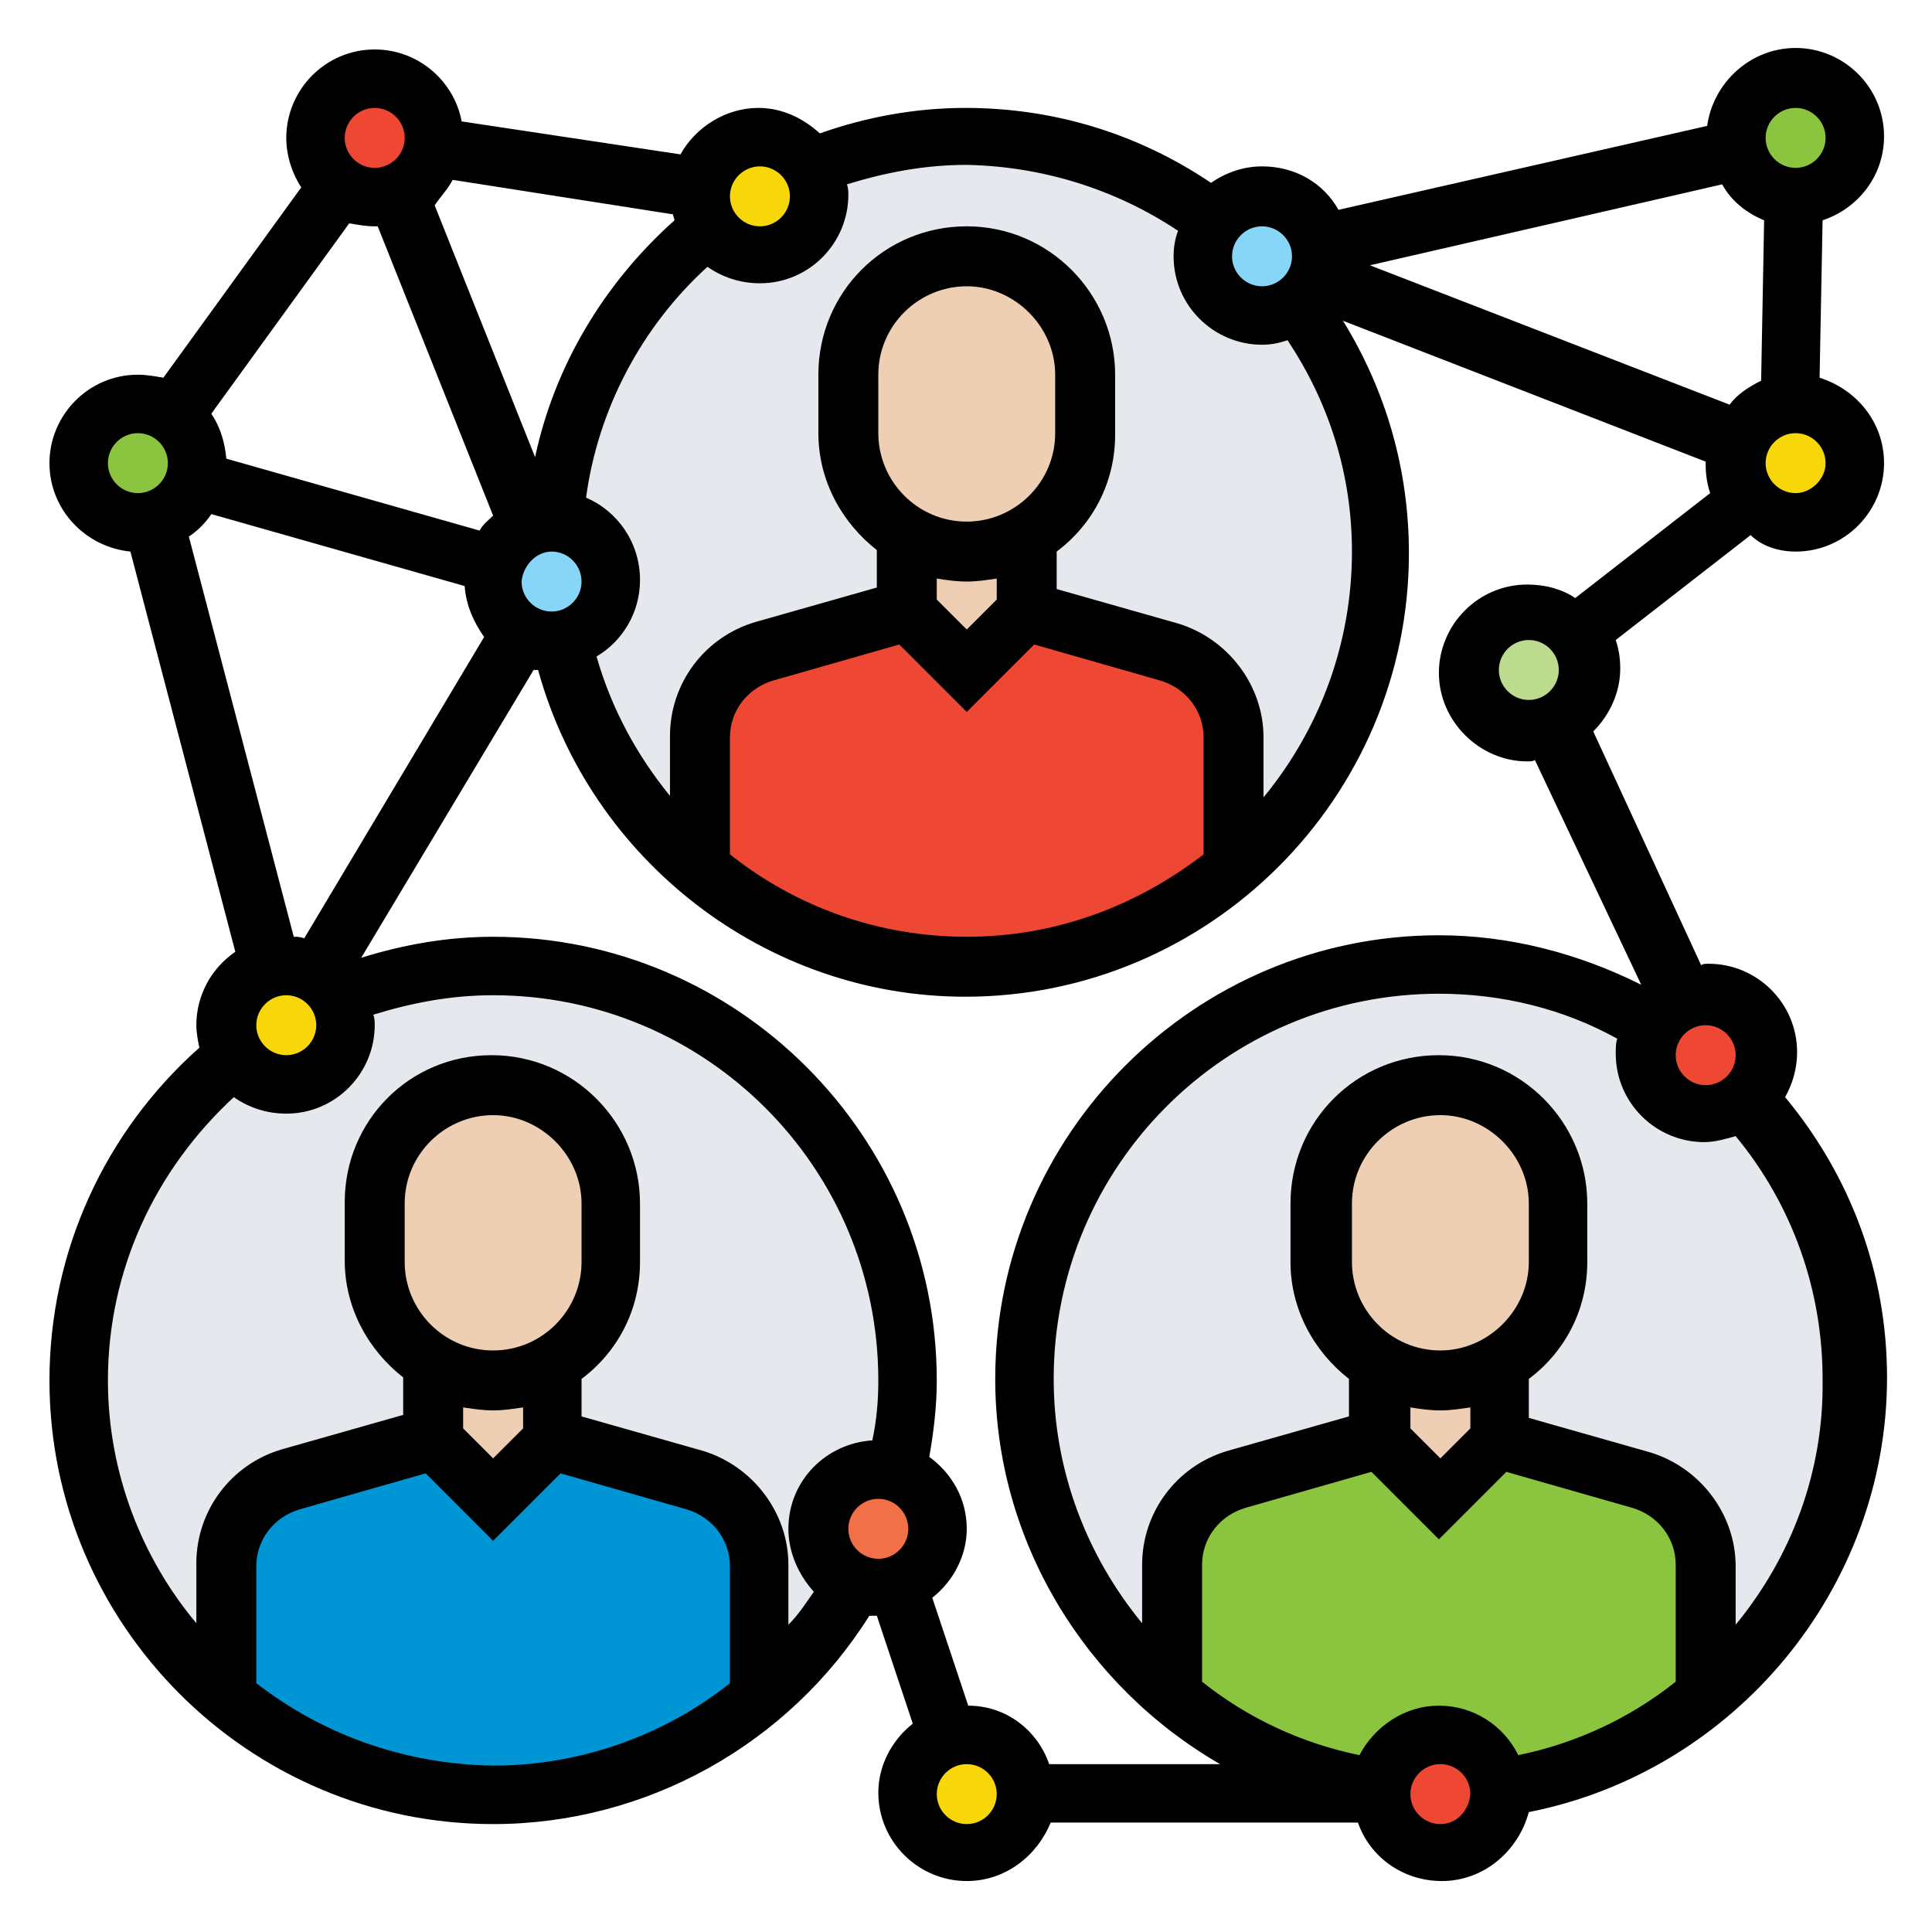
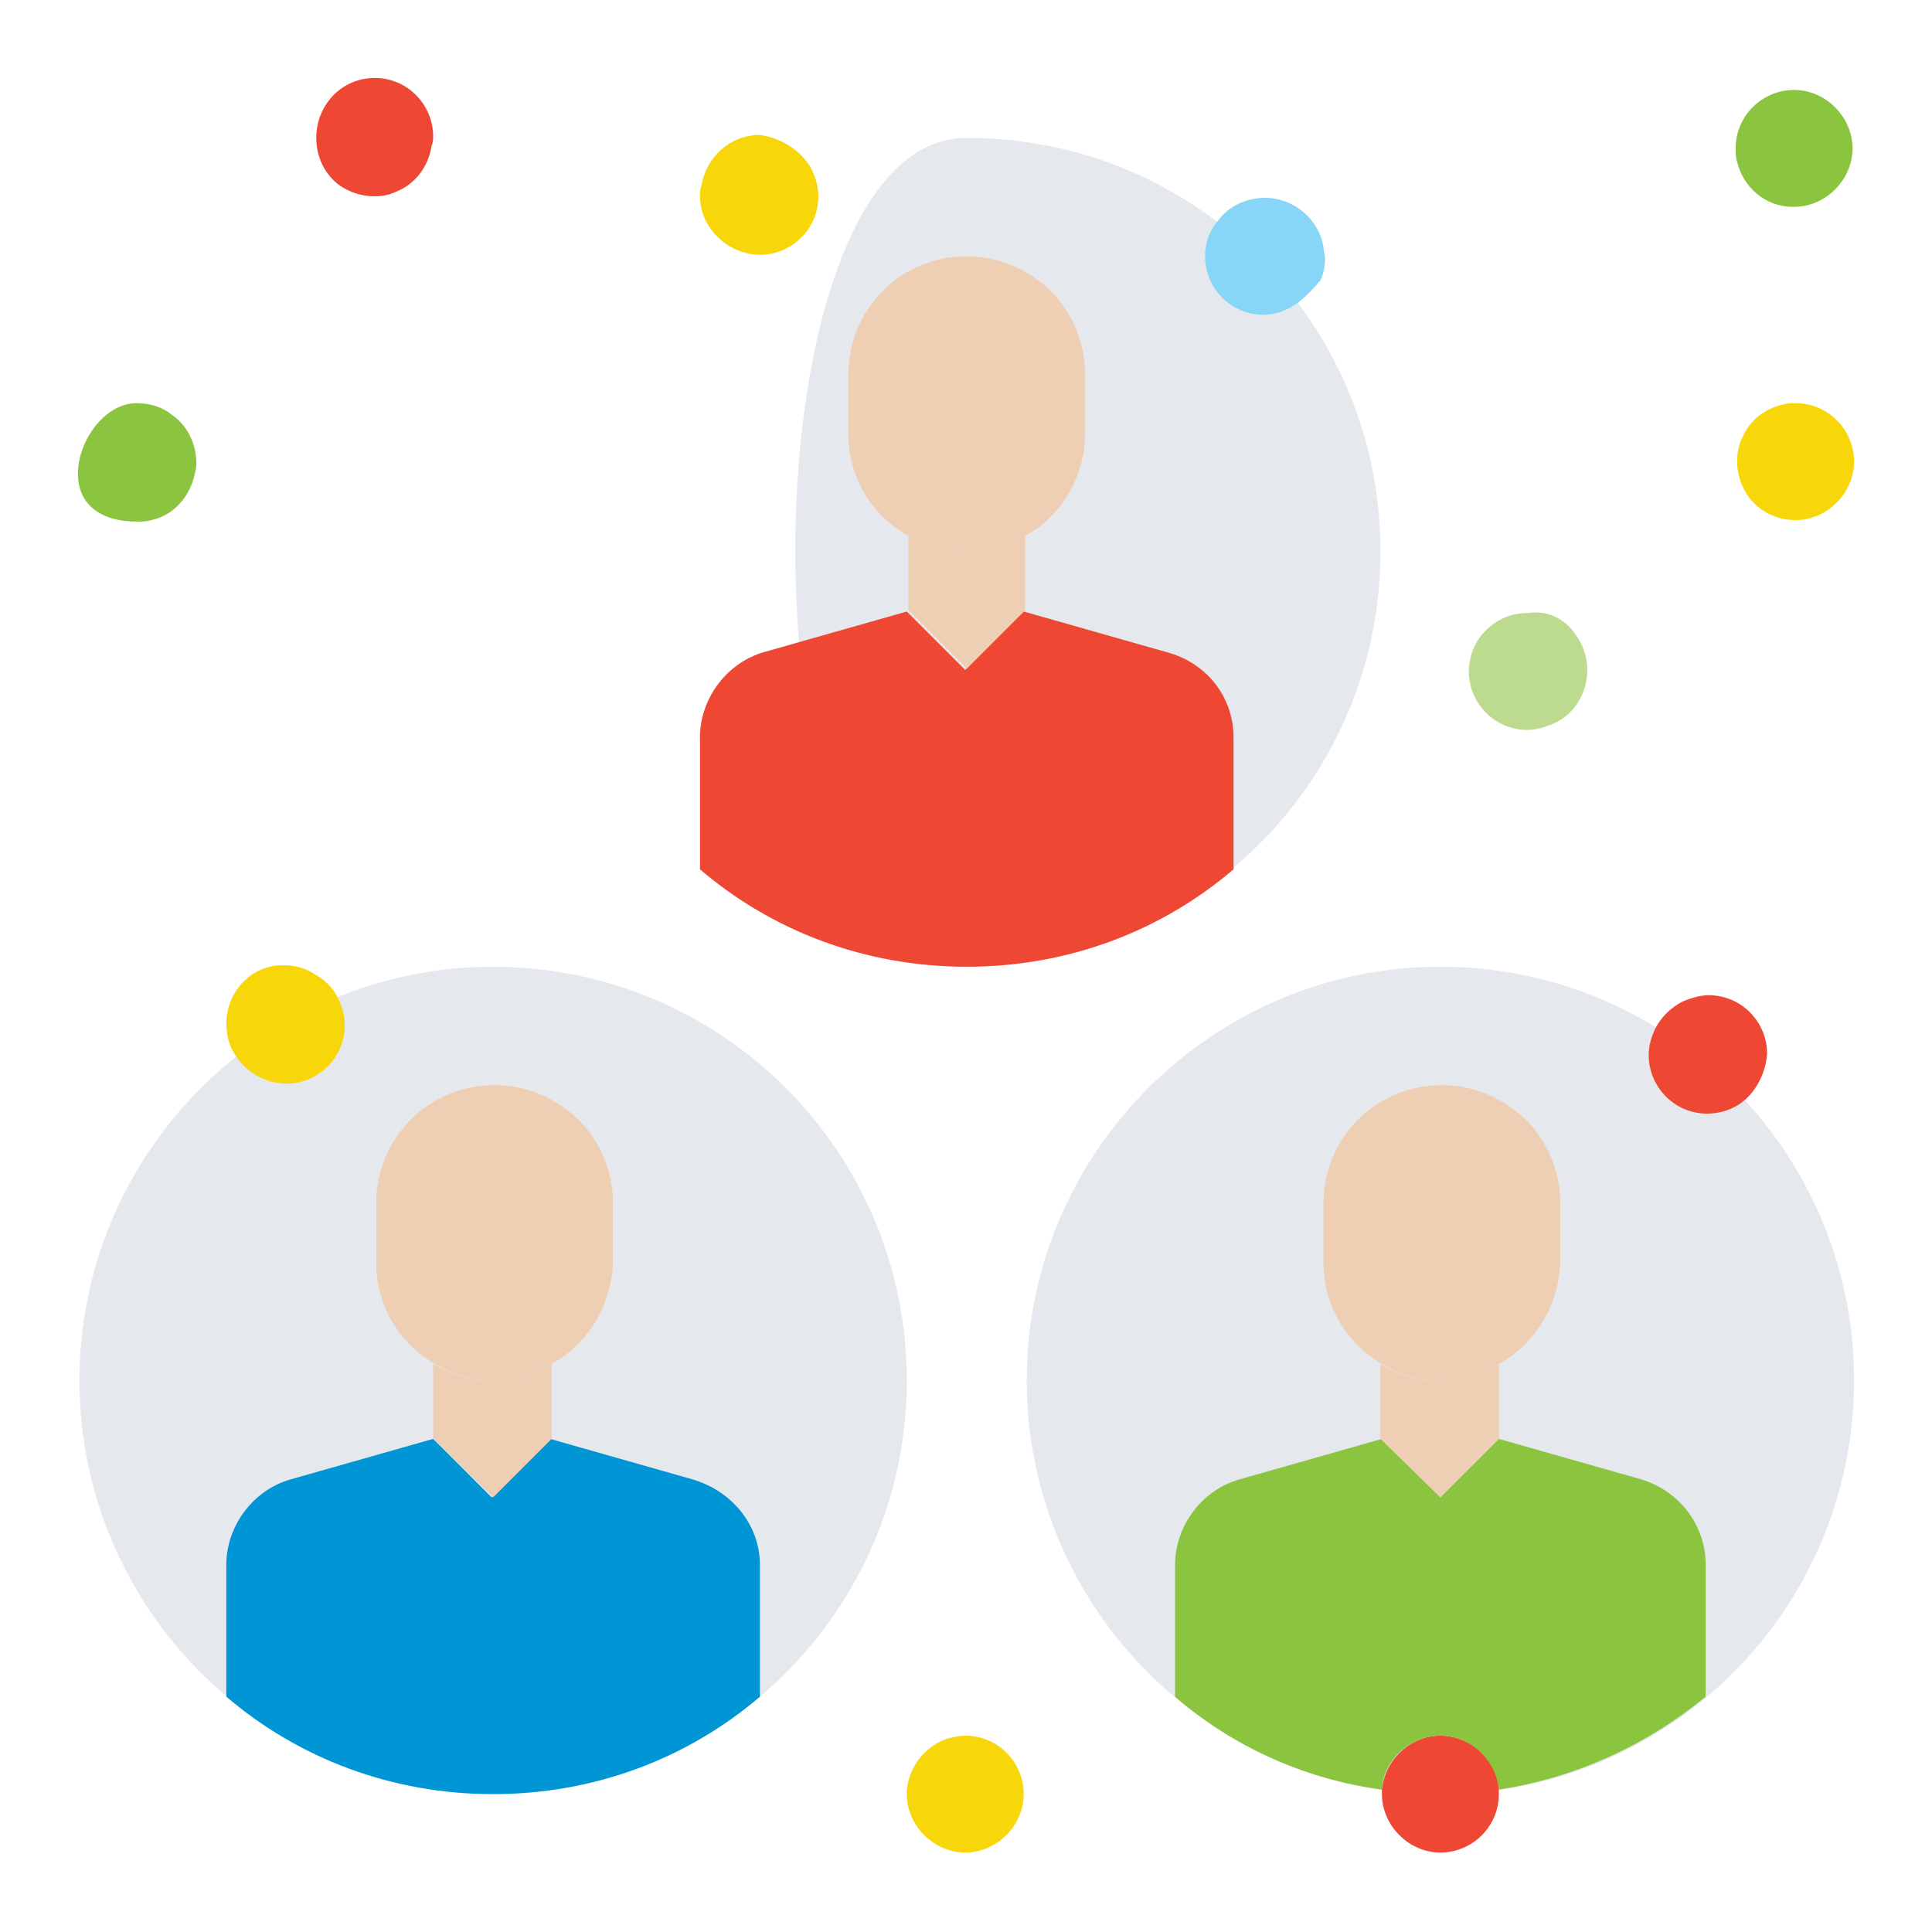
<svg xmlns="http://www.w3.org/2000/svg" x="0px" y="0px" viewBox="0 0 128.9 128.9" style="enable-background:new 0 0 128.9 128.9;" xml:space="preserve">
  <style type="text/css">	.st0{fill:#E5E8EC;}	.st1{fill:#EE4835;}	.st2{fill:#8BC53F;}	.st3{fill:#F8D70A;}	.st4{fill:#87D5F7;}	.st5{fill:#BCDB8F;}	.st6{fill:#F27048;}	.st7{fill:#EFCFB3;}	.st8{fill:#0095D4;}</style>
  <g id="Layer_1">
    <g>
-       <path class="st0" d="M92.1,36.8c0,15.3-12.4,27.6-27.6,27.6S36.8,52.1,36.8,36.8S49.2,9.2,64.5,9.2S92.1,21.5,92.1,36.8z" />
+       <path class="st0" d="M92.1,36.8c0,15.3-12.4,27.6-27.6,27.6S49.2,9.2,64.5,9.2S92.1,21.5,92.1,36.8z" />
      <path class="st0" d="M123.7,92.1c0,15.3-12.4,27.6-27.6,27.6s-27.6-12.4-27.6-27.6s12.4-27.6,27.6-27.6S123.7,76.8,123.7,92.1z" />
      <path class="st0" d="M60.5,92.1c0,15.3-12.4,27.6-27.6,27.6S5.3,107.3,5.3,92.1s12.4-27.6,27.6-27.6S60.5,76.8,60.5,92.1z" />
      <g>
        <path class="st1" d="M25,5.2c2.2,0,3.9,1.8,3.9,3.9c0,0.2,0,0.4-0.1,0.6c-0.2,1.4-1.1,2.6-2.4,3.1C26,13,25.5,13.1,25,13.1     c-0.9,0-1.7-0.3-2.3-0.7c-1-0.7-1.6-1.9-1.6-3.2C21.1,7,22.8,5.2,25,5.2z" />
        <path class="st2" d="M11.5,27.7c1,0.7,1.6,1.9,1.6,3.2c0,0.4-0.1,0.7-0.2,1.1c-0.4,1.3-1.4,2.4-2.8,2.7c-0.3,0.1-0.7,0.1-1,0.1     c-2.2,0-3.9-1-3.9-3.2s1.8-4.7,3.9-4.7C10.1,26.9,10.9,27.2,11.5,27.7z" />
        <path class="st3" d="M22.5,66.5c0.3,0.6,0.5,1.2,0.5,1.9c0,2.2-1.8,3.9-3.9,3.9c-1.4,0-2.7-0.8-3.4-1.9c-0.4-0.6-0.6-1.3-0.6-2.1     c0-1.8,1.2-3.4,2.9-3.8c0.3-0.1,0.7-0.1,1-0.1c0.7,0,1.4,0.2,2,0.6C21.7,65.4,22.2,65.9,22.5,66.5z" />
-         <path class="st4" d="M36.9,34.8c2.1,0.1,3.9,1.8,3.9,3.9c0,2-1.4,3.6-3.3,3.9c-0.2,0-0.4,0.1-0.6,0.1c-0.7,0-1.4-0.2-2-0.6     c-1.1-0.7-1.9-2-1.9-3.4c0-0.4,0.1-0.7,0.2-1.1c0.3-1.2,1.2-2.1,2.3-2.6C35.8,34.9,36.3,34.8,36.9,34.8L36.9,34.8z" />
        <path class="st3" d="M54.1,11.2c0.3,0.6,0.5,1.2,0.5,1.9c0,2.2-1.8,3.9-3.9,3.9c-1.4,0-2.7-0.8-3.4-1.9c-0.4-0.6-0.6-1.3-0.6-2.1     c0-0.2,0-0.4,0.1-0.6c0.3-1.9,1.9-3.4,3.9-3.4C52.1,9.2,53.4,10,54.1,11.2z" />
        <path class="st4" d="M86.6,20.2c-0.7,0.5-1.5,0.8-2.3,0.8c-2.2,0-3.9-1.8-3.9-3.9c0-0.9,0.3-1.7,0.8-2.3c0.7-1,1.9-1.6,3.2-1.6     c1.9,0,3.6,1.4,3.9,3.3c0,0.2,0.1,0.5,0.1,0.7c0,0.6-0.1,1.1-0.3,1.5C87.6,19.3,87.1,19.8,86.6,20.2z" />
        <path class="st2" d="M115.9,10.8c-0.1-0.3-0.1-0.6-0.1-0.9c0-2.2,1.8-3.9,3.9-3.9s3.9,1.8,3.9,3.9s-1.8,3.9-3.9,3.9     c0,0-0.1,0-0.1,0C117.8,13.8,116.3,12.5,115.9,10.8z" />
        <path class="st3" d="M119.4,26.9c0.1,0,0.2,0,0.4,0c2.2,0,3.9,1.8,3.9,3.9s-1.8,3.9-3.9,3.9c-1.3,0-2.4-0.6-3.1-1.5     c-0.5-0.7-0.8-1.5-0.8-2.4c0-0.6,0.1-1.1,0.3-1.5C116.7,28,117.9,27.1,119.4,26.9z" />
        <path class="st5" d="M105.1,42.3c0.5,0.7,0.8,1.5,0.8,2.4c0,1.6-0.9,3-2.3,3.6c-0.5,0.2-1.1,0.4-1.7,0.4c-2.2,0-3.9-1.8-3.9-3.9     c0-2.2,1.8-3.9,3.9-3.9C103.3,40.7,104.4,41.3,105.1,42.3z" />
        <path class="st1" d="M116.4,73.4c-0.7,0.6-1.6,0.9-2.5,0.9c-2.2,0-3.9-1.8-3.9-3.9c0-0.7,0.2-1.3,0.5-1.9c0.4-0.7,1-1.3,1.8-1.7     c0.5-0.2,1.1-0.4,1.7-0.4c2.2,0,3.9,1.8,3.9,3.9C117.8,71.6,117.2,72.7,116.4,73.4z" />
        <path class="st1" d="M100,119.7c0,2.2-1.8,3.9-3.9,3.9s-3.9-1.8-3.9-3.9c0-0.1,0-0.2,0-0.3c0.2-2,1.9-3.6,3.9-3.6     s3.8,1.6,3.9,3.6C100,119.5,100,119.6,100,119.7z" />
        <path class="st3" d="M63.2,116c0.4-0.1,0.8-0.2,1.2-0.2c2.2,0,3.9,1.8,3.9,3.9s-1.8,3.9-3.9,3.9s-3.9-1.8-3.9-3.9     C60.5,118,61.7,116.5,63.2,116z" />
-         <path class="st6" d="M59.8,98.2c1.6,0.5,2.7,2,2.7,3.7s-1.1,3.2-2.7,3.8c-0.4,0.1-0.8,0.2-1.2,0.2c-0.6,0-1.1-0.1-1.6-0.3     c-1.4-0.6-2.4-2-2.4-3.6c0-2.2,1.8-3.9,3.9-3.9C59,98,59.4,98.1,59.8,98.2z" />
      </g>
      <path class="st2" d="M113.8,104.4v8.8c-3.9,3.2-8.6,5.4-13.8,6.2c-0.2-2-1.9-3.6-3.9-3.6s-3.8,1.6-3.9,3.6    c-5.2-0.7-10-2.9-13.8-6.2v-8.8c0-2.6,1.8-5,4.3-5.7l9.5-2.7l3.9,3.9L100,96l9.5,2.7C112.1,99.5,113.8,101.8,113.8,104.4z" />
      <path class="st7" d="M100,91v5l-3.9,3.9L92.1,96v-5c1.2,0.7,2.5,1.1,3.9,1.1S98.9,91.7,100,91z" />
      <path class="st7" d="M100,91c-1.2,0.7-2.5,1.1-3.9,1.1s-2.8-0.4-3.9-1.1c-2.4-1.4-3.9-3.9-3.9-6.8v-3.9c0-4.4,3.5-7.9,7.9-7.9    c2.2,0,4.1,0.9,5.6,2.3c1.4,1.4,2.3,3.4,2.3,5.6v3.9C104,87.1,102.4,89.7,100,91z" />
      <path class="st8" d="M50.7,104.4v8.8c-4.8,4.1-11,6.5-17.8,6.5c-6.8,0-13-2.4-17.8-6.5v-8.8c0-2.6,1.8-5,4.3-5.7l9.5-2.7l3.9,3.9    l3.9-3.9l9.5,2.7C48.9,99.5,50.7,101.8,50.7,104.4z" />
      <path class="st7" d="M36.8,91v5l-3.9,3.9L28.9,96v-5c1.2,0.7,2.5,1.1,3.9,1.1C34.3,92.1,35.7,91.7,36.8,91z" />
      <path class="st7" d="M36.8,91c-1.2,0.7-2.5,1.1-3.9,1.1c-1.4,0-2.8-0.4-3.9-1.1c-2.4-1.4-3.9-3.9-3.9-6.8v-3.9    c0-4.4,3.5-7.9,7.9-7.9c2.2,0,4.1,0.9,5.6,2.3c1.4,1.4,2.3,3.4,2.3,5.6v3.9C40.8,87.1,39.2,89.7,36.8,91z" />
      <path class="st1" d="M82.3,49.2v8.8c-4.8,4.1-11,6.5-17.8,6.5c-6.8,0-13-2.4-17.8-6.5v-8.8c0-2.6,1.8-5,4.3-5.7l9.5-2.7l3.9,3.9    l3.9-3.9l9.5,2.7C80.5,44.2,82.3,46.5,82.3,49.2z" />
      <path class="st7" d="M68.4,35.7v5l-3.9,3.9l-3.9-3.9v-5c1.2,0.7,2.5,1.1,3.9,1.1S67.3,36.4,68.4,35.7z" />
      <path class="st7" d="M60.5,35.7c-2.4-1.4-3.9-3.9-3.9-6.8V25c0-4.4,3.5-7.9,7.9-7.9c2.2,0,4.1,0.9,5.6,2.3    c1.4,1.4,2.3,3.4,2.3,5.6v3.9c0,2.9-1.6,5.5-3.9,6.8c-1.2,0.7-2.5,1.1-3.9,1.1S61.7,36.4,60.5,35.7z" />
-       <path d="M119.8,36.8c3.3,0,5.9-2.7,5.9-5.9c0-2.7-1.8-4.9-4.3-5.7l0.2-10.5c2.4-0.8,4.1-3,4.1-5.6c0-3.3-2.7-5.9-5.9-5.9    c-3,0-5.5,2.3-5.9,5.2l-24.6,5.6c-1-1.8-2.9-2.9-5.1-2.9c-1.2,0-2.4,0.4-3.4,1.1c-4.9-3.3-10.5-5-16.4-5c-3.3,0-6.6,0.6-9.7,1.7    c-1.1-1-2.5-1.7-4.1-1.7c-2.2,0-4.2,1.3-5.2,3.1L30.8,8.1c-0.5-2.7-2.9-4.8-5.8-4.8c-3.3,0-5.9,2.7-5.9,5.9c0,1.2,0.4,2.4,1,3.3    l-9.2,12.7C10.3,25.1,9.8,25,9.2,25c-3.3,0-5.9,2.7-5.9,5.9c0,3.1,2.4,5.6,5.4,5.9l7,26.7c-1.6,1.1-2.6,2.9-2.6,4.9    c0,0.5,0.1,1,0.2,1.5C7,75.5,3.3,83.5,3.3,92.1c0,16.3,13.3,29.6,29.6,29.6c10.2,0,19.7-5.3,25.1-13.9c0.2,0,0.3,0,0.5,0l2.4,7.2    c-1.4,1.1-2.3,2.8-2.3,4.6c0,3.3,2.7,5.9,5.9,5.9c2.6,0,4.7-1.7,5.6-3.9h20.5c0.8,2.3,3,3.9,5.6,3.9c2.8,0,5.1-2,5.8-4.6    c13.7-2.7,23.9-14.9,23.9-29c0-6.9-2.4-13.4-6.8-18.7c0.5-0.9,0.8-1.9,0.8-3c0-3.3-2.7-5.9-5.9-5.9c-0.2,0-0.4,0-0.5,0.1    l-7.2-15.6c1.1-1.1,1.8-2.6,1.8-4.2c0-0.7-0.1-1.3-0.3-1.9l9-7C117.5,36.4,118.6,36.8,119.8,36.8z M117.7,14.7l-0.2,10.7    c-0.8,0.4-1.6,0.9-2.1,1.6l-24-9.3l23.5-5.4C115.5,13.4,116.5,14.2,117.7,14.7z M119.8,32.9c-1.1,0-2-0.9-2-2s0.9-2,2-2s2,0.9,2,2    S120.8,32.9,119.8,32.9z M119.8,7.2c1.1,0,2,0.9,2,2s-0.9,2-2,2s-2-0.9-2-2S118.7,7.2,119.8,7.2z M84.2,15.1c1.1,0,2,0.9,2,2    s-0.9,2-2,2s-2-0.9-2-2S83.1,15.1,84.2,15.1z M78.6,15.4c-0.2,0.5-0.3,1.1-0.3,1.7c0,3.3,2.7,5.9,5.9,5.9c0.6,0,1.1-0.1,1.7-0.3    c2.8,4.2,4.3,9,4.3,14.1c0,6.2-2.2,11.9-5.9,16.4v-4c0-3.5-2.4-6.6-5.7-7.6l-8.1-2.3v-2.5c2.4-1.8,3.9-4.6,3.9-7.8V25    c0-5.4-4.4-9.9-9.9-9.9s-9.9,4.4-9.9,9.9v3.9c0,3.2,1.6,6,3.9,7.8v2.5l-8.1,2.3c-3.4,1-5.7,4.1-5.7,7.6v4    c-2.2-2.7-3.9-5.8-4.9-9.3c1.7-1,2.9-2.9,2.9-5.1c0-2.5-1.5-4.6-3.6-5.5c0.8-5.9,3.7-11.4,8.1-15.4c1,0.7,2.2,1.1,3.5,1.1    c3.3,0,5.9-2.7,5.9-5.9c0-0.2,0-0.5-0.1-0.7c2.6-0.8,5.2-1.3,8-1.3C69.5,11.1,74.4,12.6,78.6,15.4z M64.5,34.8    c-3.3,0-5.9-2.7-5.9-5.9V25c0-3.3,2.7-5.9,5.9-5.9s5.9,2.7,5.9,5.9v3.9C70.4,32.2,67.7,34.8,64.5,34.8z M64.5,38.8    c0.7,0,1.3-0.1,2-0.2v1.4l-2,2l-2-2v-1.4C63.1,38.7,63.8,38.8,64.5,38.8z M60,43l4.5,4.5L69,43l8.4,2.4c1.7,0.5,2.9,2,2.9,3.8V57    c-4.4,3.4-9.8,5.5-15.8,5.5c-5.9,0-11.4-2-15.8-5.5v-7.8c0-1.8,1.2-3.3,2.9-3.8L60,43z M19.1,66.4c1.1,0,2,0.9,2,2    c0,1.1-0.9,2-2,2s-2-0.9-2-2C17.1,67.3,18,66.4,19.1,66.4z M19.6,62.5l-7-26.7c0.6-0.4,1.1-0.9,1.5-1.5L31,39.1    c0.1,1.3,0.6,2.4,1.3,3.4l-12,20.1C20,62.5,19.8,62.5,19.6,62.5z M25,15.1c0.1,0,0.2,0,0.2,0l7.7,19.3c-0.3,0.3-0.7,0.6-0.9,1    l-16.9-4.8c-0.1-1.1-0.4-2.1-1-3l9.2-12.7C23.9,15,24.4,15.1,25,15.1z M30.2,12l14.7,2.3c0,0.1,0.1,0.3,0.1,0.4    c-4.7,4.2-8,9.7-9.3,15.8l-6.7-16.8C29.4,13.1,29.9,12.6,30.2,12z M36.8,36.8c1.1,0,2,0.9,2,2c0,1.1-0.9,2-2,2s-2-0.9-2-2    C34.9,37.7,35.8,36.8,36.8,36.8z M50.7,11.1c1.1,0,2,0.9,2,2s-0.9,2-2,2s-2-0.9-2-2S49.6,11.1,50.7,11.1z M25,7.2c1.1,0,2,0.9,2,2    s-0.9,2-2,2s-2-0.9-2-2S23.9,7.2,25,7.2z M7.2,30.9c0-1.1,0.9-2,2-2s2,0.9,2,2s-0.9,2-2,2S7.2,32,7.2,30.9z M17.1,112.3v-7.8    c0-1.8,1.2-3.3,2.9-3.8l8.4-2.4l4.5,4.5l4.5-4.5l8.4,2.4c1.7,0.5,2.9,2,2.9,3.8v7.8c-4.4,3.5-10,5.5-15.8,5.5    C26.9,117.7,21.5,115.7,17.1,112.3z M32.9,90.1c-3.3,0-5.9-2.7-5.9-5.9v-3.9c0-3.3,2.7-5.9,5.9-5.9s5.9,2.7,5.9,5.9v3.9    C38.8,87.4,36.2,90.1,32.9,90.1z M32.9,94.1c0.7,0,1.3-0.1,2-0.2v1.4l-2,2l-2-2v-1.4C31.6,94,32.2,94.1,32.9,94.1z M52.6,108.4v-4    c0-3.5-2.4-6.6-5.7-7.6l-8.1-2.3V92c2.4-1.8,3.9-4.6,3.9-7.8v-3.9c0-5.4-4.4-9.9-9.9-9.9S23,74.8,23,80.2v3.9c0,3.2,1.6,6,3.9,7.8    v2.5l-8.1,2.3c-3.4,1-5.7,4.1-5.7,7.6v4C9.5,104,7.2,98.3,7.2,92.1c0-7.3,3.1-14,8.4-18.9c1,0.7,2.2,1.1,3.5,1.1    c3.3,0,5.9-2.7,5.9-5.9c0-0.2,0-0.5-0.1-0.7c2.6-0.8,5.2-1.3,8-1.3c14.2,0,25.7,11.5,25.7,25.7c0,1.3-0.1,2.6-0.4,4    c-3.1,0.2-5.6,2.7-5.6,5.9c0,1.6,0.7,3.1,1.7,4.2C53.8,106.9,53.3,107.7,52.6,108.4z M58.6,100c1.1,0,2,0.9,2,2s-0.9,2-2,2    s-2-0.9-2-2S57.5,100,58.6,100z M64.5,121.7c-1.1,0-2-0.9-2-2c0-1.1,0.9-2,2-2s2,0.9,2,2C66.5,120.8,65.6,121.7,64.5,121.7z     M96.1,90.1c-3.3,0-5.9-2.7-5.9-5.9v-3.9c0-3.3,2.7-5.9,5.9-5.9s5.9,2.7,5.9,5.9v3.9C102,87.4,99.3,90.1,96.1,90.1z M96.1,94.1    c0.7,0,1.3-0.1,2-0.2v1.4l-2,2l-2-2v-1.4C94.7,94,95.4,94.1,96.1,94.1z M91.5,98.2l4.5,4.5l4.5-4.5l8.4,2.4c1.7,0.5,2.9,2,2.9,3.8    v7.8c-3,2.4-6.6,4.1-10.5,4.9c-1-2-3-3.3-5.3-3.3s-4.3,1.4-5.3,3.3c-3.9-0.8-7.5-2.5-10.5-4.9v-7.8c0-1.8,1.2-3.3,2.9-3.8    L91.5,98.2z M96.1,121.7c-1.1,0-2-0.9-2-2c0-1.1,0.9-2,2-2s2,0.9,2,2C98,120.8,97.2,121.7,96.1,121.7z M115.8,108.4v-3.9    c0-3.5-2.4-6.6-5.7-7.6l-8.1-2.3V92c2.4-1.8,3.9-4.6,3.9-7.8v-3.9c0-5.4-4.4-9.9-9.9-9.9s-9.9,4.4-9.9,9.9v3.9    c0,3.2,1.6,6,3.9,7.8v2.5l-8.1,2.3c-3.4,1-5.7,4.1-5.7,7.6v3.9c-3.7-4.5-5.9-10.2-5.9-16.3c0-14.2,11.5-25.7,25.7-25.7    c4.2,0,8.3,1,11.9,3c-0.1,0.3-0.1,0.6-0.1,1c0,3.3,2.7,5.9,5.9,5.9c0.7,0,1.4-0.2,2.1-0.4c3.8,4.6,5.8,10.3,5.8,16.2    C121.7,98.2,119.5,103.9,115.8,108.4z M115.8,70.4c0,1.1-0.9,2-2,2s-2-0.9-2-2s0.9-2,2-2S115.8,69.3,115.8,70.4z M109.5,65.7    c-4.2-2.1-8.8-3.3-13.5-3.3c-16.3,0-29.6,13.3-29.6,29.6c0,10.8,6,20.5,15,25.7H70c-0.8-2.3-2.9-3.9-5.4-3.9l-2.4-7.2    c1.4-1.1,2.3-2.8,2.3-4.6c0-2-1-3.7-2.5-4.8c0.3-1.7,0.5-3.4,0.5-5.1c0-16.3-13.3-29.6-29.6-29.6c-3,0-5.9,0.5-8.8,1.4l11.5-19.2    c0.1,0,0.2,0,0.3,0c3.5,12.7,15.2,21.8,28.5,21.8c16.3,0,29.6-13.3,29.6-29.6c0-5.5-1.5-10.8-4.4-15.5l24.2,9.4c0,0.1,0,0.1,0,0.2    c0,0.7,0.1,1.3,0.3,1.9l-9,7c-0.9-0.6-2-0.9-3.2-0.9c-3.3,0-5.9,2.7-5.9,5.9s2.7,5.9,5.9,5.9c0.2,0,0.4,0,0.5-0.1L109.5,65.7z     M102,46.7c-1.1,0-2-0.9-2-2c0-1.1,0.9-2,2-2s2,0.9,2,2C104,45.8,103.1,46.7,102,46.7z" />
    </g>
  </g>
  <g id="Capa_1" />
  <g id="svg4251" />
  <g id="Layer_5" />
  <g id="_x31_2_Empowerment" />
  <g id="svg2799" />
  <g id="svg159" />
  <g id="svg669" />
</svg>